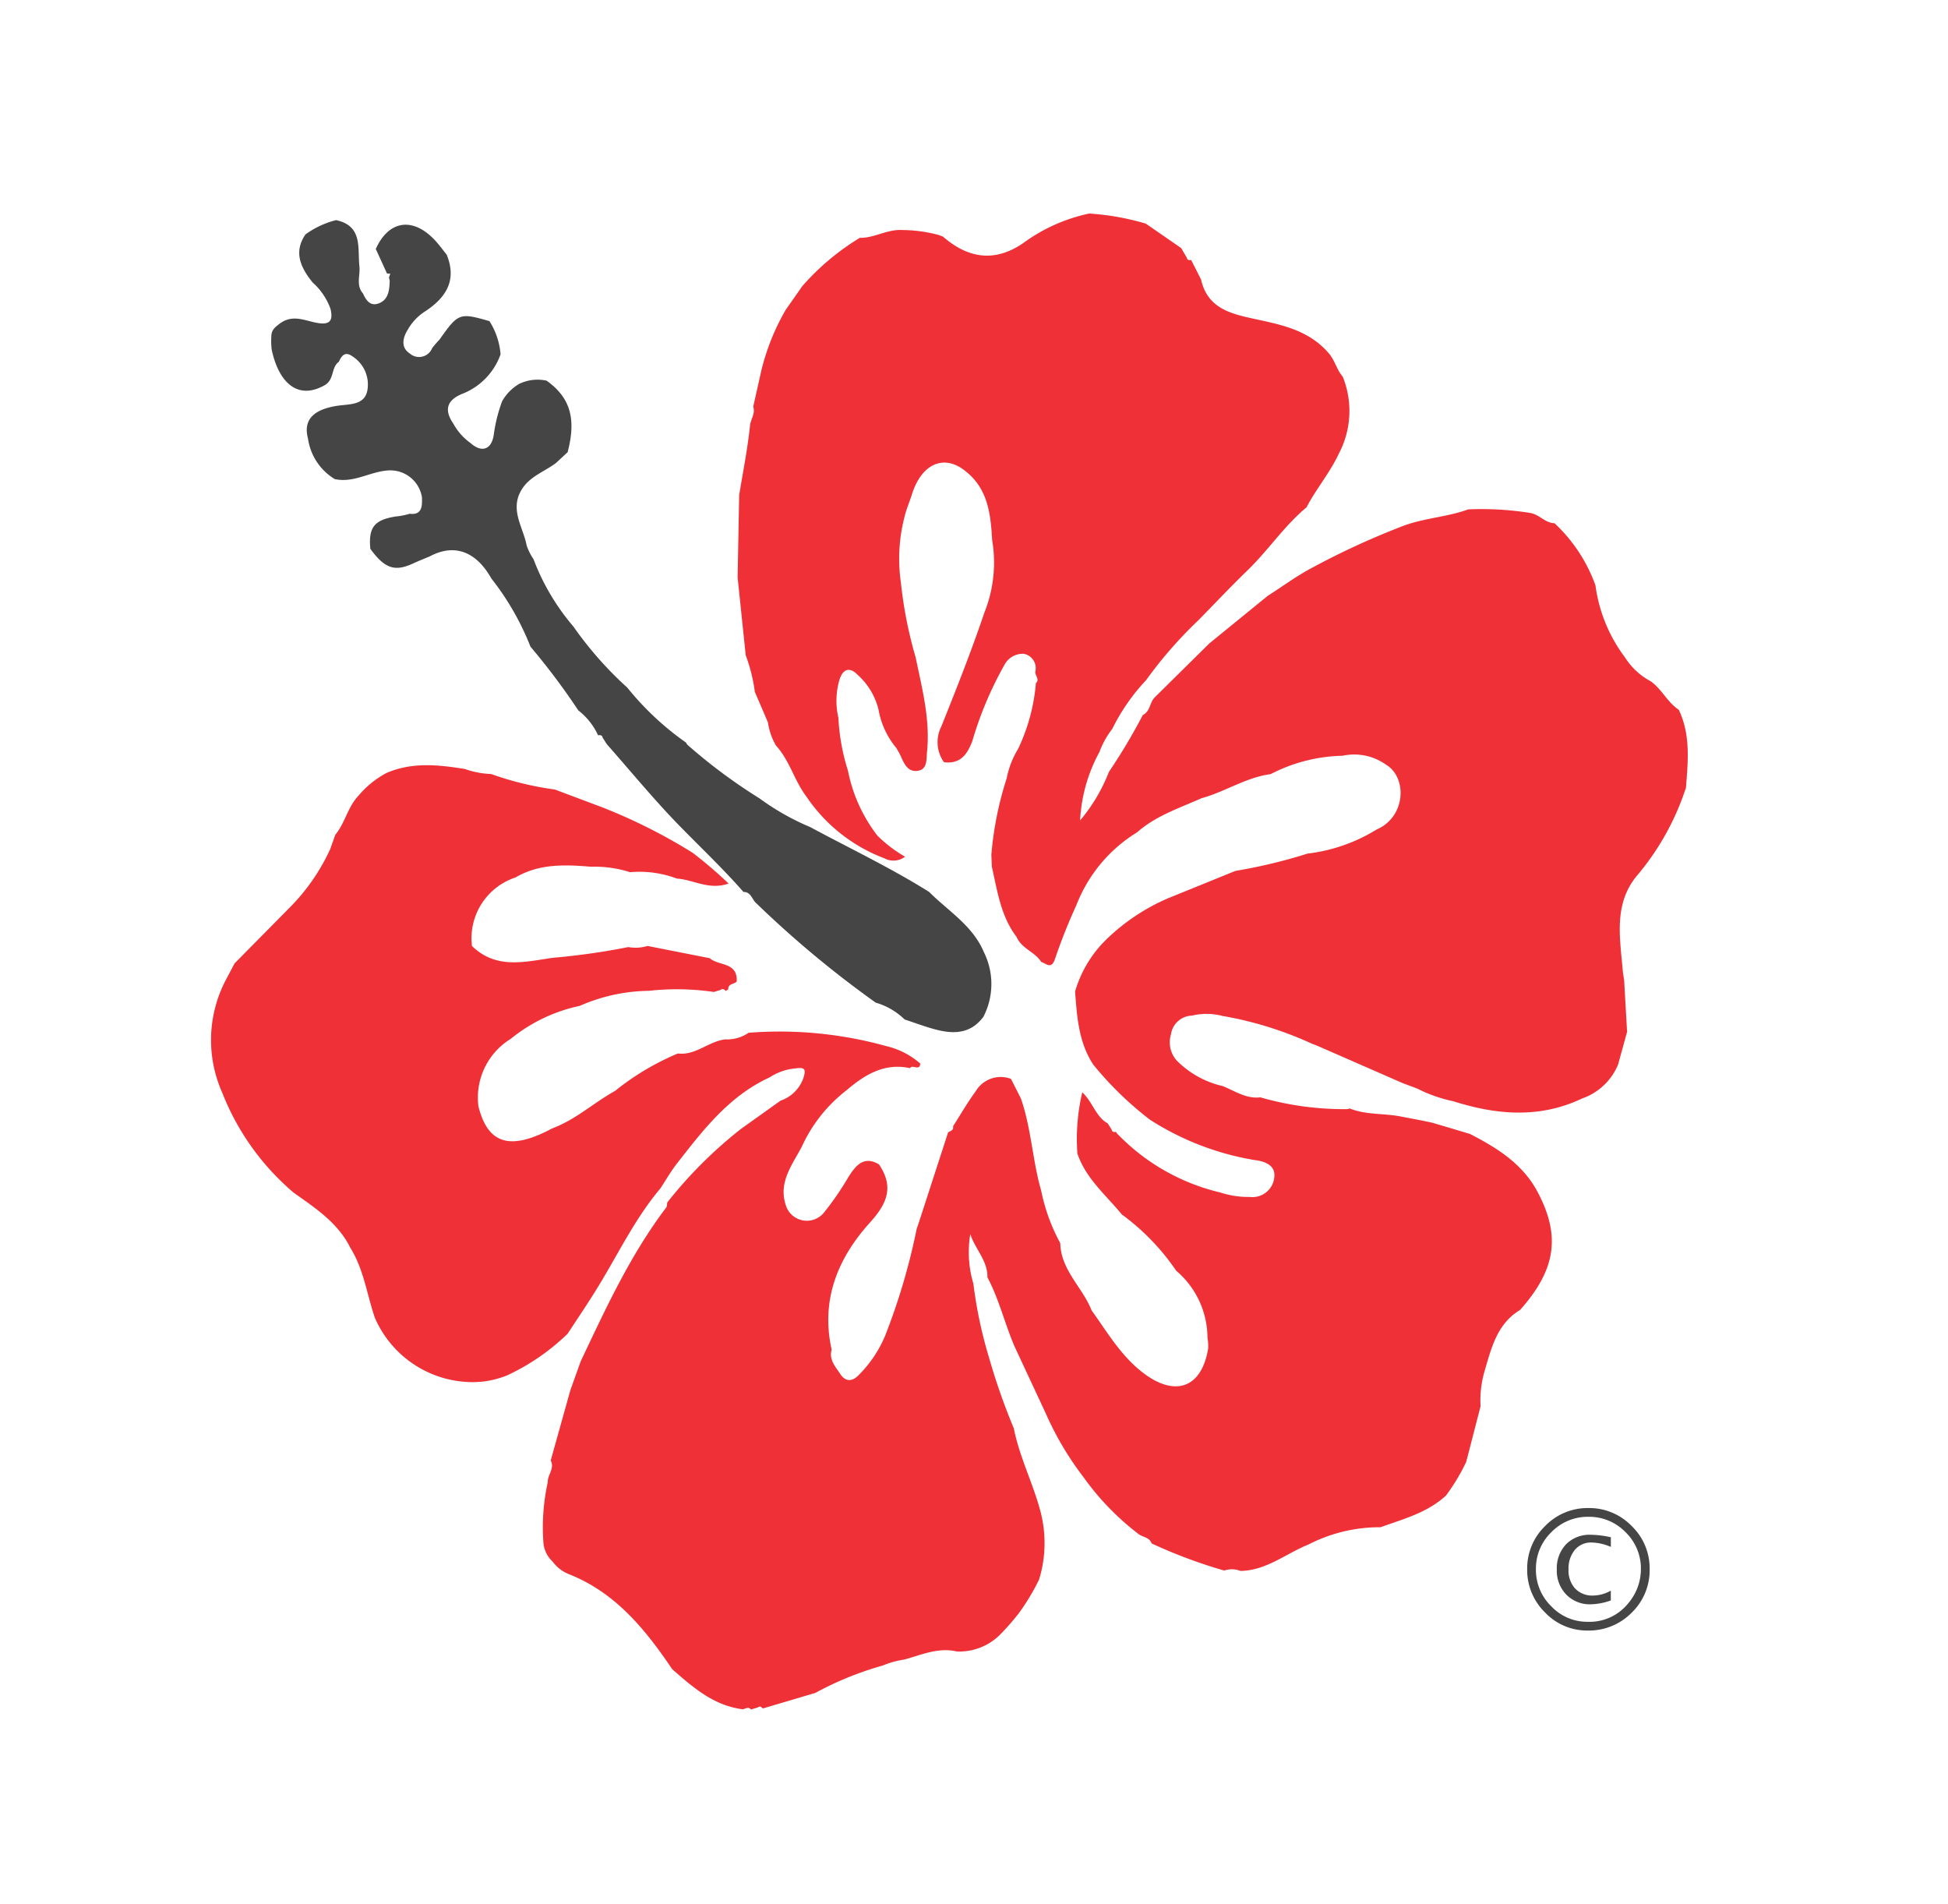
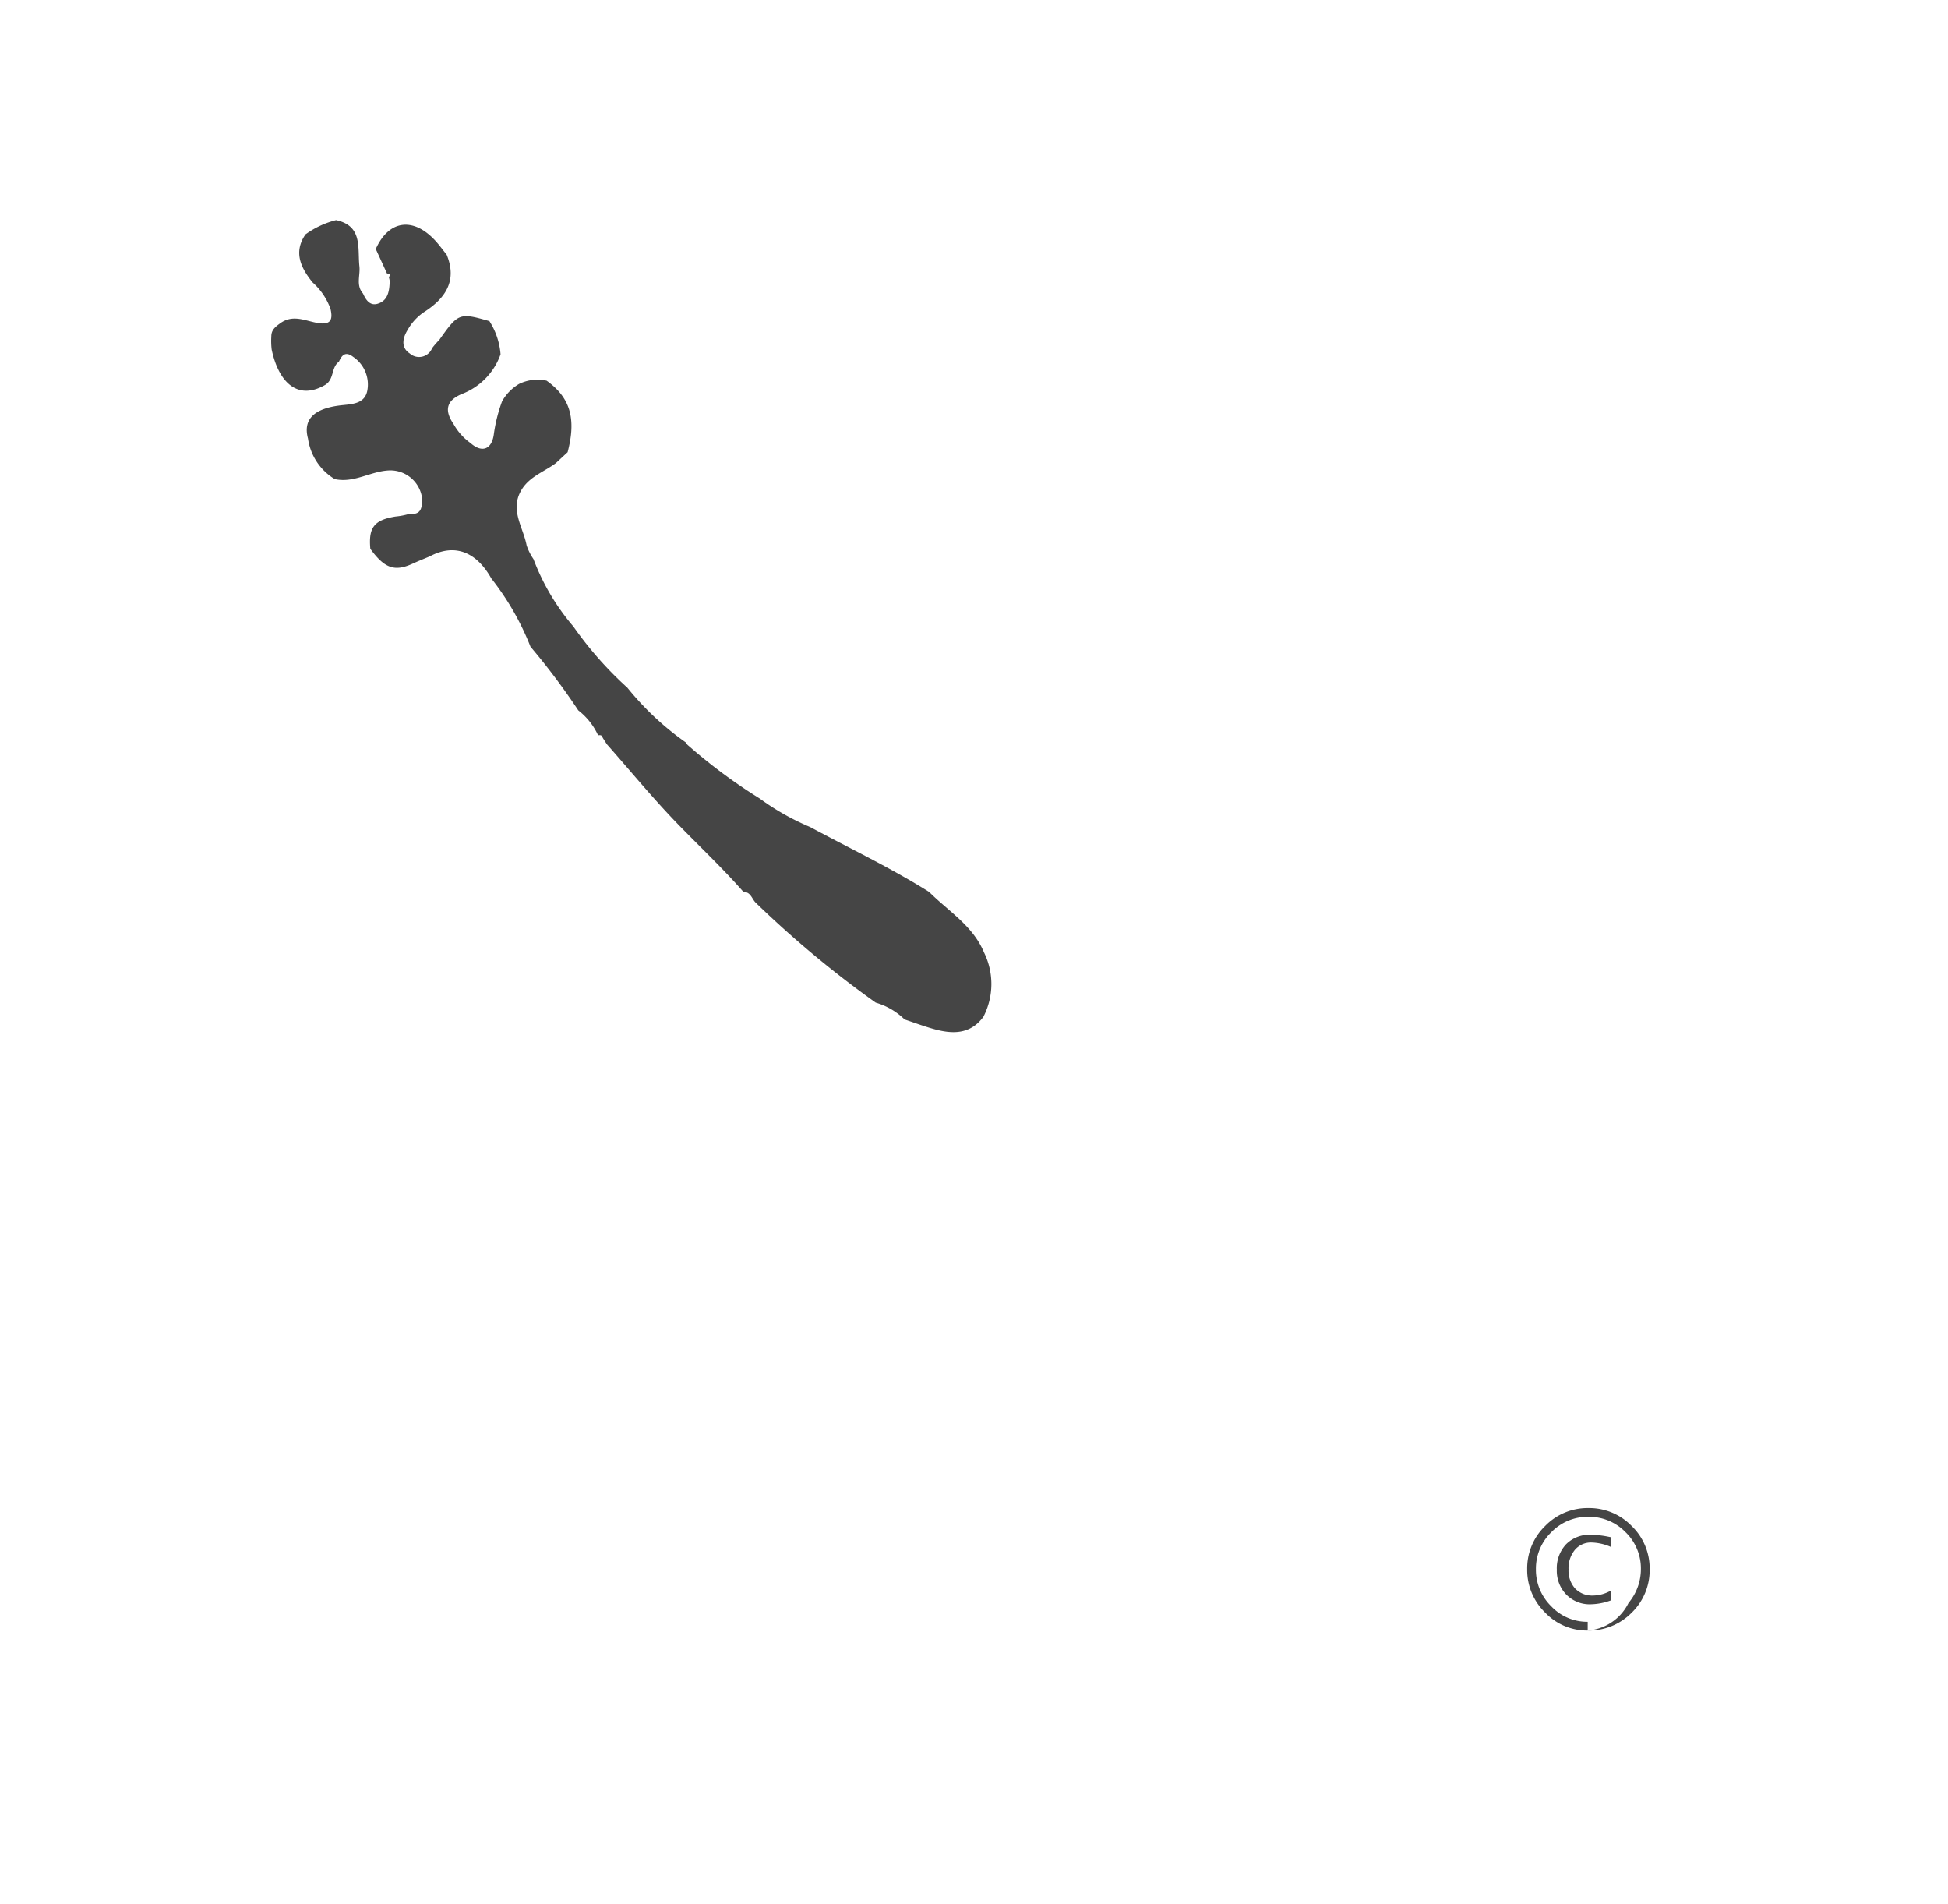
<svg xmlns="http://www.w3.org/2000/svg" width="159.058" height="155.456" viewBox="0 0 159.058 155.456">
  <g transform="translate(-1705.738 -202.225)">
-     <path d="M5.377,3.333A4.725,4.725,0,0,1,1.893,1.857,4.841,4.841,0,0,1,.435-1.667,4.813,4.813,0,0,1,1.9-5.2,4.821,4.821,0,0,1,5.435-6.667,4.821,4.821,0,0,1,8.968-5.2a4.8,4.8,0,0,1,1.467,3.523,4.816,4.816,0,0,1-1.47,3.555A4.9,4.9,0,0,1,5.377,3.333Zm0-.714A4.052,4.052,0,0,0,8.71,1.081a4.294,4.294,0,0,0,1.01-2.754A4.117,4.117,0,0,0,8.463-4.7,4.133,4.133,0,0,0,5.435-5.952,4.127,4.127,0,0,0,2.407-4.694,4.127,4.127,0,0,0,1.149-1.667,4.148,4.148,0,0,0,2.4,1.352,4.04,4.04,0,0,0,5.377,2.619ZM7.263.875a5.053,5.053,0,0,1-1.641.315A2.667,2.667,0,0,1,3.63.4a2.784,2.784,0,0,1-.775-2.033A2.845,2.845,0,0,1,3.611-3.71a2.689,2.689,0,0,1,2.017-.775A7.9,7.9,0,0,1,7.1-4.318l.167.032v.792a4.186,4.186,0,0,0-1.57-.36,1.712,1.712,0,0,0-1.367.6,2.369,2.369,0,0,0-.518,1.6A2.177,2.177,0,0,0,4.348-.1,1.913,1.913,0,0,0,5.808.476a3,3,0,0,0,1.454-.4Z" transform="translate(1830 332)" fill="#454545" />
+     <path d="M5.377,3.333A4.725,4.725,0,0,1,1.893,1.857,4.841,4.841,0,0,1,.435-1.667,4.813,4.813,0,0,1,1.9-5.2,4.821,4.821,0,0,1,5.435-6.667,4.821,4.821,0,0,1,8.968-5.2a4.8,4.8,0,0,1,1.467,3.523,4.816,4.816,0,0,1-1.47,3.555A4.9,4.9,0,0,1,5.377,3.333ZA4.052,4.052,0,0,0,8.71,1.081a4.294,4.294,0,0,0,1.01-2.754A4.117,4.117,0,0,0,8.463-4.7,4.133,4.133,0,0,0,5.435-5.952,4.127,4.127,0,0,0,2.407-4.694,4.127,4.127,0,0,0,1.149-1.667,4.148,4.148,0,0,0,2.4,1.352,4.04,4.04,0,0,0,5.377,2.619ZM7.263.875a5.053,5.053,0,0,1-1.641.315A2.667,2.667,0,0,1,3.63.4a2.784,2.784,0,0,1-.775-2.033A2.845,2.845,0,0,1,3.611-3.71a2.689,2.689,0,0,1,2.017-.775A7.9,7.9,0,0,1,7.1-4.318l.167.032v.792a4.186,4.186,0,0,0-1.57-.36,1.712,1.712,0,0,0-1.367.6,2.369,2.369,0,0,0-.518,1.6A2.177,2.177,0,0,0,4.348-.1,1.913,1.913,0,0,0,5.808.476a3,3,0,0,0,1.454-.4Z" transform="translate(1830 332)" fill="#454545" />
    <g transform="translate(1698.154 236.362) rotate(-25)">
-       <path d="M753.122,611.3c.032.734-.727.942-.965,1.5a17.178,17.178,0,0,0-2.431,4.385,2.366,2.366,0,0,0,.052,1.664,3.044,3.044,0,0,0,.8,1.524c2.774,2.948,3.72,6.678,4.332,10.546.907,2.078,1.824,4.149,3.84,5.414.218.063.515-.04.6.3l.583.085c.207-.053.277.081.324.247l4.428.662a26.472,26.472,0,0,1,5.935.3,7.28,7.28,0,0,1,1.794.3c1.416.248,2.934.245,4.157,1.209a4.72,4.72,0,0,0,3.858.233,20.067,20.067,0,0,0,2.073-.92,18,18,0,0,0,2.653-1.789,10.151,10.151,0,0,0,2.473-5.111c.4-2.313.313-4.676.875-6.957a51.862,51.862,0,0,1,.6-6.049,36.346,36.346,0,0,1,1.4-6.052,8.926,8.926,0,0,1,1.479-3.76c-.159,1.269.376,2.564-.221,3.785.1,2.024-.312,4.013-.38,6.027v6.049a25.311,25.311,0,0,0,.594,6.033,21.7,21.7,0,0,0,2.083,6.049c.183.421.728.633.668,1.195a40.956,40.956,0,0,0,4.44,4.515,1.952,1.952,0,0,1,1.195.591c1.931.864,3.954.279,5.933.39a12.715,12.715,0,0,1,5.935,1.209c1.981.177,3.964.542,5.935-.086a16.319,16.319,0,0,0,2.656-1.792l2.982-3.619a8.507,8.507,0,0,1,1.474-2.422c1.326-1.507,2.584-3.114,4.776-3.343,4.024-1.739,5.577-4.049,5.365-8.135-.134-2.594-1.484-4.656-3.006-6.62l-2.355-2.09c-.709-.551-1.447-1.066-2.17-1.592-1.141-.829-2.514-1.3-3.5-2.356a.541.541,0,0,1-.27-.061,24.78,24.78,0,0,1-5.954-3.84c-1.1-.358-1.661-1.352-2.4-2.135a7.684,7.684,0,0,1-2.412-3.2,2.229,2.229,0,0,1,.377-2.413,1.784,1.784,0,0,1,2.2-.656,5.134,5.134,0,0,1,2.257,1.085,29.51,29.51,0,0,1,5.667,5.154l.277.281,5.074,5.76.87.883a11.741,11.741,0,0,0,2.243,2.194c2.743,2.524,5.807,4.268,9.633,4.237a4.915,4.915,0,0,0,3.824-1.273l1.793-2.109q.78-1.956,1.559-3.912c.083-.274.153-.552.252-.82.911-2.486,1.588-5.148,4.228-6.442a21.3,21.3,0,0,0,6.157-4.255l.572-.583c1.063-1.885,2.187-3.746,2.167-6.031-.586-.943-.537-2.107-1.1-3.084a5.621,5.621,0,0,1-1.072-2.635,12.572,12.572,0,0,1,.3-6.367,12.884,12.884,0,0,0-.892-6.014l.014.014c-.681-.322-.806-1.127-1.426-1.583a25.23,25.23,0,0,0-4.494-2.422c-1.806-.153-3.5-.865-5.319-1.016a63.01,63.01,0,0,0-8.213-.053c-1.434.068-2.859.36-4.289.549l-5.948,1.5-5.939,2.12c-.537.212-.805.884-1.464.885a47.347,47.347,0,0,1-4.478,3.042,13.955,13.955,0,0,1-3.8,2.594,12.952,12.952,0,0,1,3.784-4.389,7.052,7.052,0,0,1,1.753-1.273,16.281,16.281,0,0,1,4.184-2.438,34.843,34.843,0,0,1,5.958-2.636c1.788-.67,3.563-1.377,5.366-2,2.212-.765,4.231-2.019,6.508-2.614,1.36-1.044,2.928-1.748,4.261-2.87a7.45,7.45,0,0,0,2.931-5.558c-.211-.714-.013-1.444-.225-2.2-.667-2.377-2.441-3.687-4.233-5.049-1.574-1.2-3.205-2.4-2.674-4.823l-.06-1.785c-.165-.043-.293-.117-.243-.326l-.085-.9-1.774-3.028a20.862,20.862,0,0,0-3.842-2.7,14.049,14.049,0,0,0-5.93-.084c-2.744.445-4.574-.756-5.686-3.255l-.277-.282A11.761,11.761,0,0,0,821.6,532.4c-1.1-.6-2.344-.365-3.42-.892a19.93,19.93,0,0,0-5.93,1.592l-2.058,1.187a18.757,18.757,0,0,0-3.885,3.646l-1.843,2.389c-.06.587-.616.83-.889,1.286-.983,1.643-2.122,3.187-3.2,4.769l-2.955,6.039q-1.043,3.016-2.086,6.034a13.662,13.662,0,0,1-.589,3.029l-.082,2.7a5.259,5.259,0,0,0-.206,2c.5,1.586.142,3.217.493,4.827a13.353,13.353,0,0,0,3.644,7.258,1.56,1.56,0,0,0,1.581.592,11.138,11.138,0,0,1-1.319-2.508,12.665,12.665,0,0,1,.061-5.824,17.054,17.054,0,0,1,1.115-4.242,6.133,6.133,0,0,1,1.411-2.8c.786-.831,1.287-.364,1.5.292a5.581,5.581,0,0,1,.337,3.312,6.635,6.635,0,0,0,0,3.425c.017.248.05.5.046.744-.013.641-.031,1.368.624,1.639.887.368,1.15-.508,1.476-1.053,1.353-2.265,1.811-4.845,2.41-7.37a34.569,34.569,0,0,1,1.486-6.033,13.6,13.6,0,0,1,2.908-5.175l.871-.886c1.778-2.02,3.829-2.02,4.827,0,1.086,2.1.405,4.079-.383,6.053a11,11,0,0,1-3.1,5.125c-2.281,2.389-4.684,4.659-7.093,6.917a2.827,2.827,0,0,0-1.039,2.732c1.129.722,1.993.236,2.834-.587a29.373,29.373,0,0,1,5.026-4.543,1.691,1.691,0,0,1,1.781-.138,1.193,1.193,0,0,1,.263,1.7c-.208.278.086.744-.371.892a15.386,15.386,0,0,1-3.585,4.25,7.241,7.241,0,0,0-1.849,1.772,27.8,27.8,0,0,0-3.788,5.147l-.372.894c-.429,1.993-1.047,3.967-.592,6.049-.036,1.033.839,1.73.962,2.7.331.308.483.944,1.144.229a45.776,45.776,0,0,1,3.425-3.224,12.074,12.074,0,0,1,7-3.287c1.954-.578,3.95-.33,5.935-.3,1.971.342,4.008-.01,5.952.605a13.32,13.32,0,0,1,5.954,1.121,4.473,4.473,0,0,1,2.907,2.155c1.153,1.7-.332,4.553-2.918,4.476a13.825,13.825,0,0,1-5.952-.6,42.965,42.965,0,0,1-5.935-1.209l-5.953-.3a16.652,16.652,0,0,0-5.935.907,9.7,9.7,0,0,0-4.134,2.778c-.742,1.937-1.486,3.872-1.187,6.02a27.541,27.541,0,0,0,2.3,6.055,22.672,22.672,0,0,0,6.351,6.595c.6.373,1.374,1.022.907,1.877a1.792,1.792,0,0,1-2.525.694,7.408,7.408,0,0,1-2.028-1.346,17.116,17.116,0,0,1-5.576-7.819.584.584,0,0,1-.06-.275c-.165-.043-.3-.113-.244-.325l-.081-.592c-.656-.9-.367-2.083-.809-3.173a16.717,16.717,0,0,0-2.473,4.358c-.237,2.144.68,4.055,1.188,6.049a18.65,18.65,0,0,1,2.08,6.032,7.217,7.217,0,0,1,0,6.049,3.762,3.762,0,0,1-.31.8c-1.8,2.647-4.049,2.517-5.586-.295-1.115-2.038-1.313-4.317-1.731-6.541.123-2.017-.886-4.033,0-6.05a15.266,15.266,0,0,1,.4-4.549c.4-2.546,1.42-4.948,1.679-7.524l-.06-1.784a2.367,2.367,0,0,0-3.032-.3c-1,.543-1.929,1.2-2.89,1.812-.078.336-.354.248-.575.278l-5.369,5.761-.276.281a52.054,52.054,0,0,1-6.029,6.829,9.984,9.984,0,0,1-3.279,1.986c-.953.381-1.289-.169-1.361-.688-.093-.669-.372-1.465.2-2.112.9-4.09,3.647-6.576,7.229-8.086,1.925-.812,3.009-1.8,2.665-3.985-.841-1.256-1.87-.644-2.7-.122a23.248,23.248,0,0,1-2.969,1.753,1.8,1.8,0,0,1-2.653-1.623c.133-2.1,1.809-2.917,3.2-3.966a12.208,12.208,0,0,1,5.273-2.648c1.859-.516,3.761-.749,5.472.559.306-.241.6.589.91.007a6.412,6.412,0,0,0-1.909-2.459,32.528,32.528,0,0,0-9.727-5.74,3.128,3.128,0,0,1-1.964-.32c-1.321-.424-2.753.181-3.987-.588a21.2,21.2,0,0,0-5.935.6c-1.991.137-3.933.773-5.952.605-3.878.212-5.3-1.047-4.7-4.173a5.629,5.629,0,0,1,4.71-3.881,13.33,13.33,0,0,1,6.264-.06,14.42,14.42,0,0,1,5.623,1.269,20.8,20.8,0,0,1,4.771,2.328l.581.083c.207-.052.281.078.327.247a1.048,1.048,0,0,0,.247-.022c.189-.447.607-.165.9-.294.758-1.422-.811-1.761-1.194-2.654l-4.177-3.051a3.4,3.4,0,0,1-1.465-.582,56.278,56.278,0,0,1-5.949-1.809c-2.21-.672-4.593-1.071-5.583-3.664a5.229,5.229,0,0,1,5.593-3.569c2.225-.213,4.1.751,5.952,1.812a9.5,9.5,0,0,1,2.7,1.751,8.655,8.655,0,0,1,3.247,2.09c1.18.64,1.962,1.982,3.654,2.15a35.29,35.29,0,0,0-1.6-3.519,45.389,45.389,0,0,0-5.075-6.435l-2.941-3a25.607,25.607,0,0,1-4.18-3.345,7.014,7.014,0,0,1-1.756-1.268c-1.811-1.231-3.665-2.352-5.936-2.417a7.622,7.622,0,0,0-2.877.717c-1.186.464-1.93,1.557-3.056,2.087l-.873.886a16.515,16.515,0,0,1-5.09,2.954l-5.929,2.2-1.165.882a10.573,10.573,0,0,0-4.209,8.25,20.546,20.546,0,0,0,1.829,9.853c1.07,1.9,2.248,3.755,2.3,6.054.252,2.056-.387,4.023-.6,6.032a8.723,8.723,0,0,0,5.007,8.121,7.509,7.509,0,0,0,2.773.694,17.92,17.92,0,0,0,5.931-.992c1.173-.727,2.359-1.436,3.517-2.189,2.78-1.8,5.336-3.961,8.365-5.362.682-.421,1.341-.891,2.052-1.254,3.115-1.59,6.223-3.215,9.846-3.191a4.616,4.616,0,0,1,2.267.236c.7.217.736.409.246.956a3,3,0,0,1-2.494.907c-1.3.24-2.593.484-3.892.721a36.071,36.071,0,0,0-8,2.9c-.084.117-.144.282-.258.342-4.266,2.25-7.927,5.359-11.623,8.419L757,606.778Z" transform="translate(-741.455 -511.974)" fill="#ef3037" stroke="rgba(0,0,0,0)" stroke-width="1" />
      <path d="M794.735,526.1c-.183.887-.544,1.218-1.416.621-.852-.581-1.537-1.536-2.812-1.284-.5.1-.885.191-1.107.672a5.815,5.815,0,0,0-.422.975c-.611,2.625.125,4.675,2.7,4.466.912-.074,1.07-1.1,1.853-1.244.457-.4.864-.565,1.229.138a2.717,2.717,0,0,1-.1,2.948c-.607.875-1.482.558-2.3.27-2.186-.772-3.473-.411-3.766,1.265a4.61,4.61,0,0,0,.583,3.918c1.3.993,2.969.642,4.372,1.254A2.612,2.612,0,0,1,795,543.205c-.244.546-.556,1.369-1.476.79a5.953,5.953,0,0,1-1.143-.284c-1.724-.486-2.388-.111-2.978,1.52.379,1.938,1,2.541,2.6,2.559.513,0,1.026.033,1.538.051,2.258-.119,3.6,1.211,3.795,3.763a22.049,22.049,0,0,1,.542,6.394,55.826,55.826,0,0,1,1.34,6.362,5.444,5.444,0,0,1,.606,2.528c.171.048.31.122.256.344l.086.626c.831,2.813,1.559,5.664,2.523,8.431.838,2.4,1.777,4.762,2.49,7.207.533.222.386.82.529,1.2a84.686,84.686,0,0,0,5.438,11.551,5.608,5.608,0,0,1,1.557,2.24c.6.565,1.175,1.154,1.8,1.69,1.216,1.049,2.526,1.7,4.125.832a5.826,5.826,0,0,0,2.264-4.741c.1-2.365-1.213-4.278-1.973-6.366-2.009-3.107-4.364-5.951-6.568-8.909a20.21,20.21,0,0,1-2.758-3.869,44.13,44.13,0,0,1-3.449-6.369.617.617,0,0,1-.063-.291,23.448,23.448,0,0,1-2.448-6.088,29.617,29.617,0,0,1-1.883-6.387,18.508,18.508,0,0,1-.628-6.369,4.5,4.5,0,0,1-.034-1.249c.368-1.439-.018-3.144,1.433-4.212,1.081-.8,2.374-.617,3.573-.868l1.243-.4c1.811-2.181,2.078-3.948.912-6.017a3.434,3.434,0,0,0-2.155-.708,3.8,3.8,0,0,0-1.853.7,12.68,12.68,0,0,0-1.766,2.182c-.68,1.033-1.524.941-2.008-.184a4.717,4.717,0,0,1-.6-2.005c-.224-1.329.283-1.976,1.652-1.924a5.394,5.394,0,0,0,4.232-1.6,5.87,5.87,0,0,0,.32-2.841c-1.922-1.67-2.017-1.676-4.348-.345a7.809,7.809,0,0,0-.821.366,1.147,1.147,0,0,1-1.841-.376c-.5-.8.088-1.447.652-1.813a4.273,4.273,0,0,1,1.788-.75c2-.263,3.591-1.085,3.7-3.475-.124-.5-.217-1-.377-1.487-.825-2.495-2.734-3.053-4.673-1.378l-.016,2.2.238.129-.236.24a1.312,1.312,0,0,1-.063.288c-.356.7-.777,1.386-1.673,1.259-.645-.092-.743-.682-.731-1.259-.255-.861.428-1.428.668-2.13.492-1.44,1.66-2.873-.128-4.232a7.28,7.28,0,0,0-2.757,0c-1.54.906-1.49,2.34-1.132,3.8A5.284,5.284,0,0,1,794.735,526.1Z" transform="translate(-759.632 -519.581)" fill="#454545" stroke="rgba(0,0,0,0)" stroke-width="1" />
    </g>
  </g>
</svg>